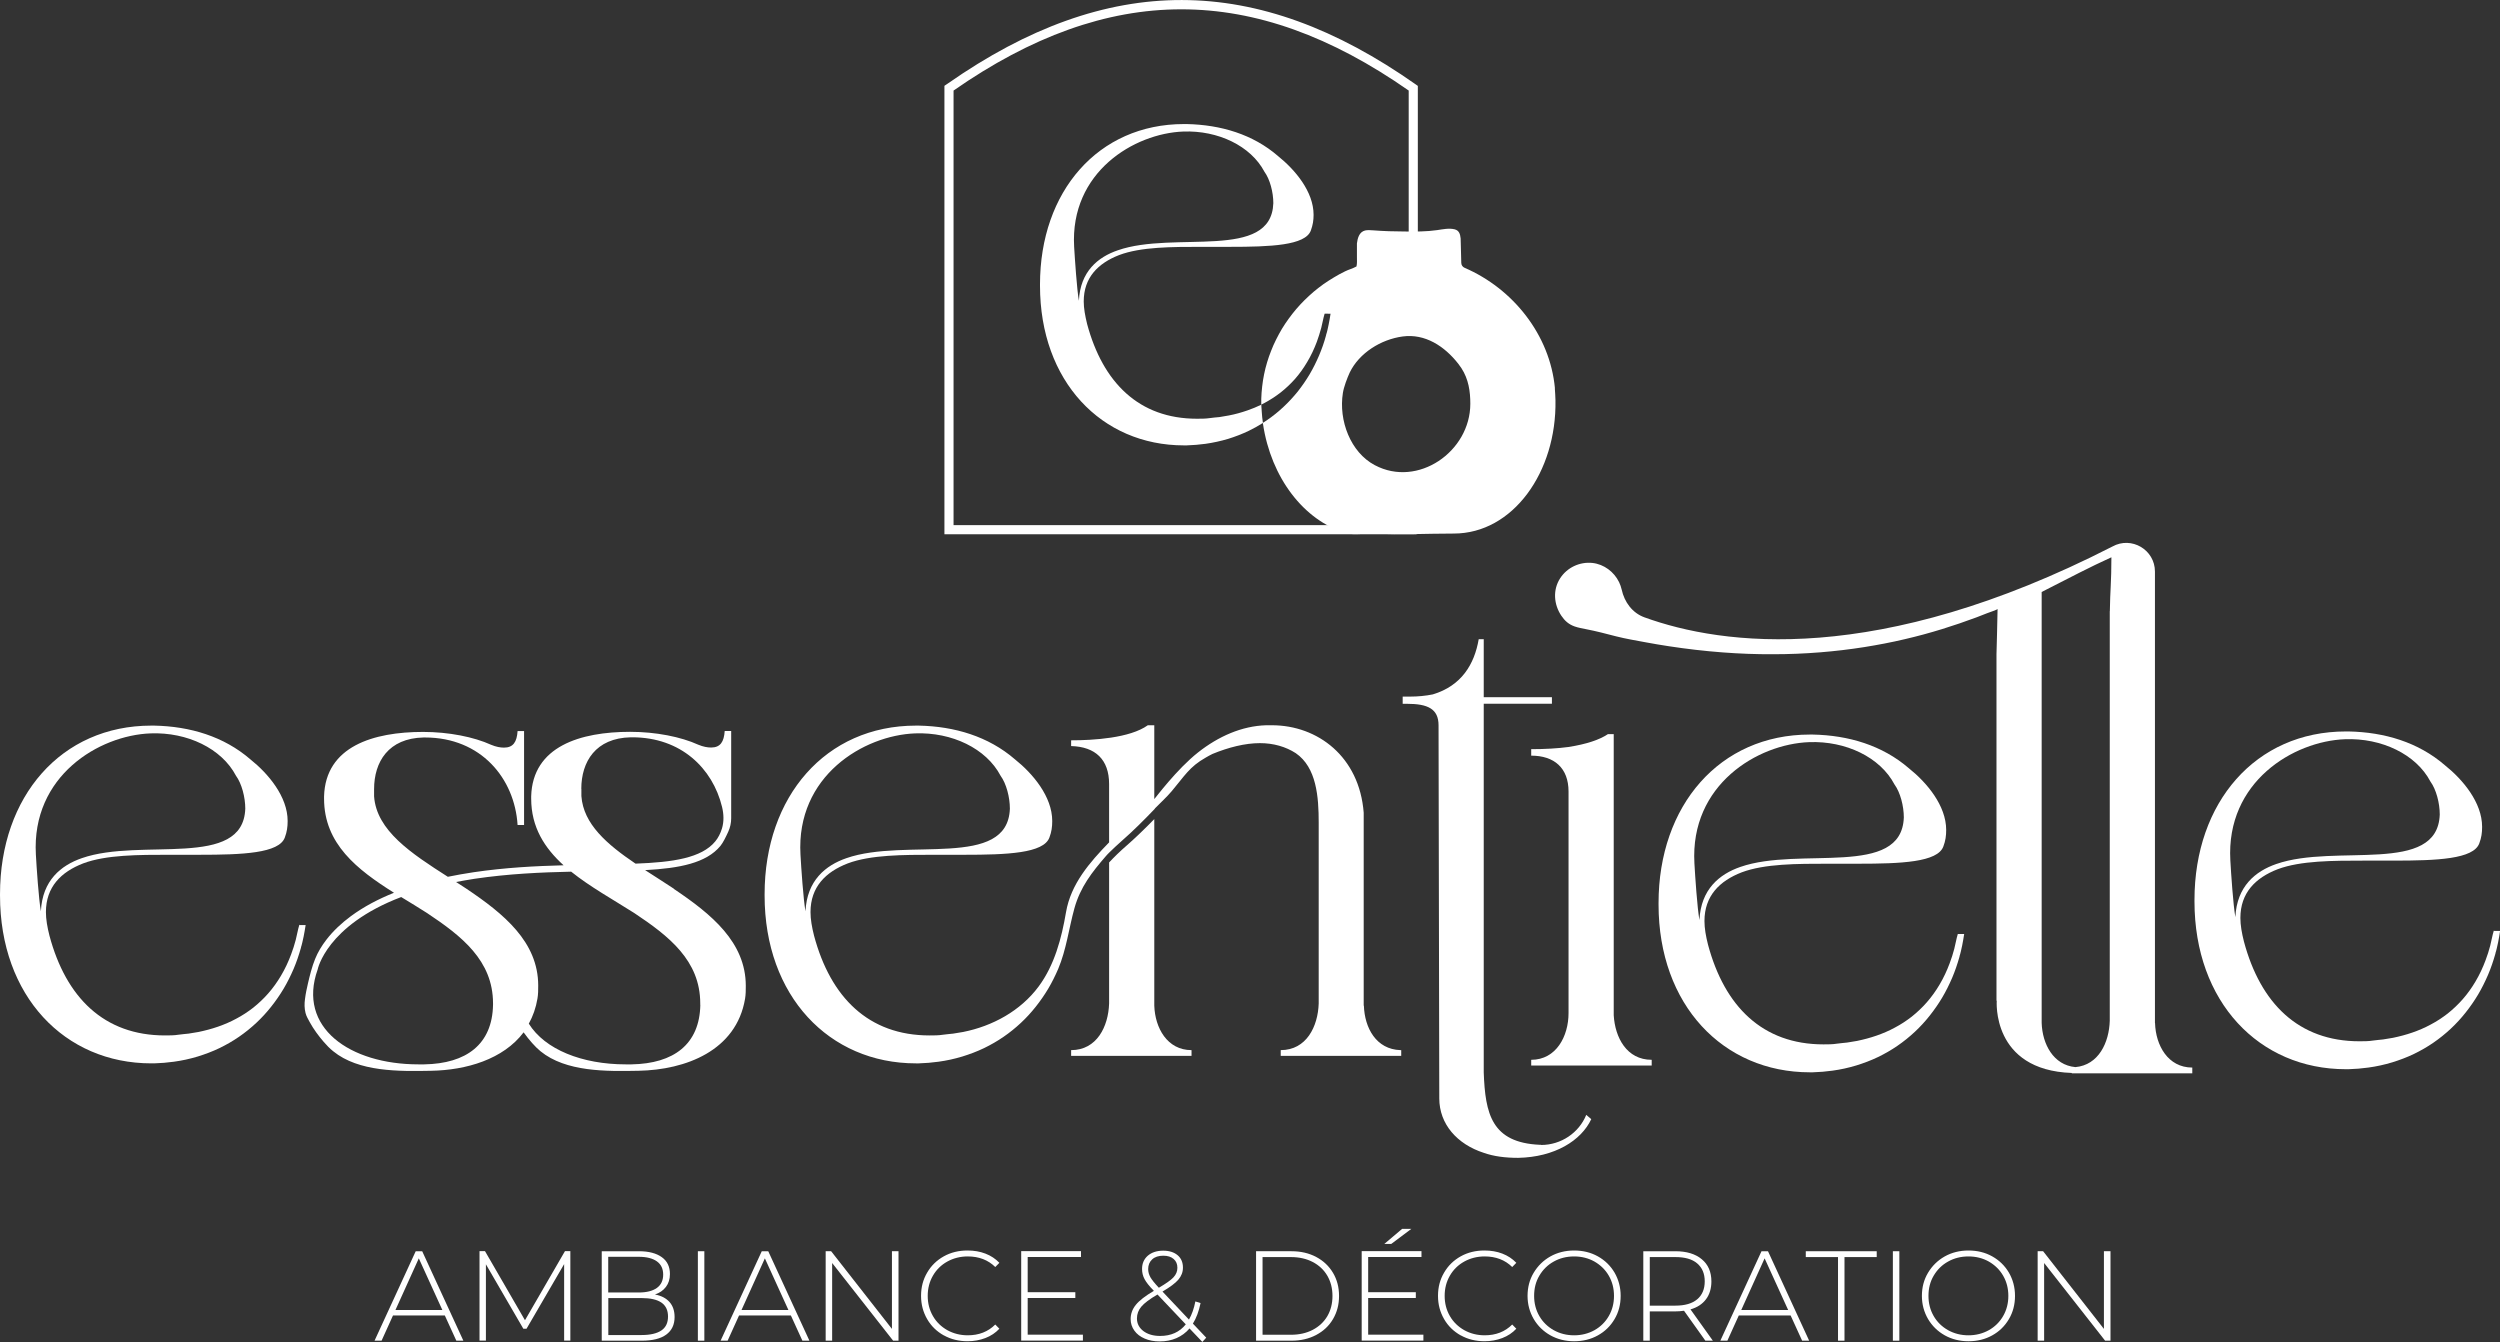
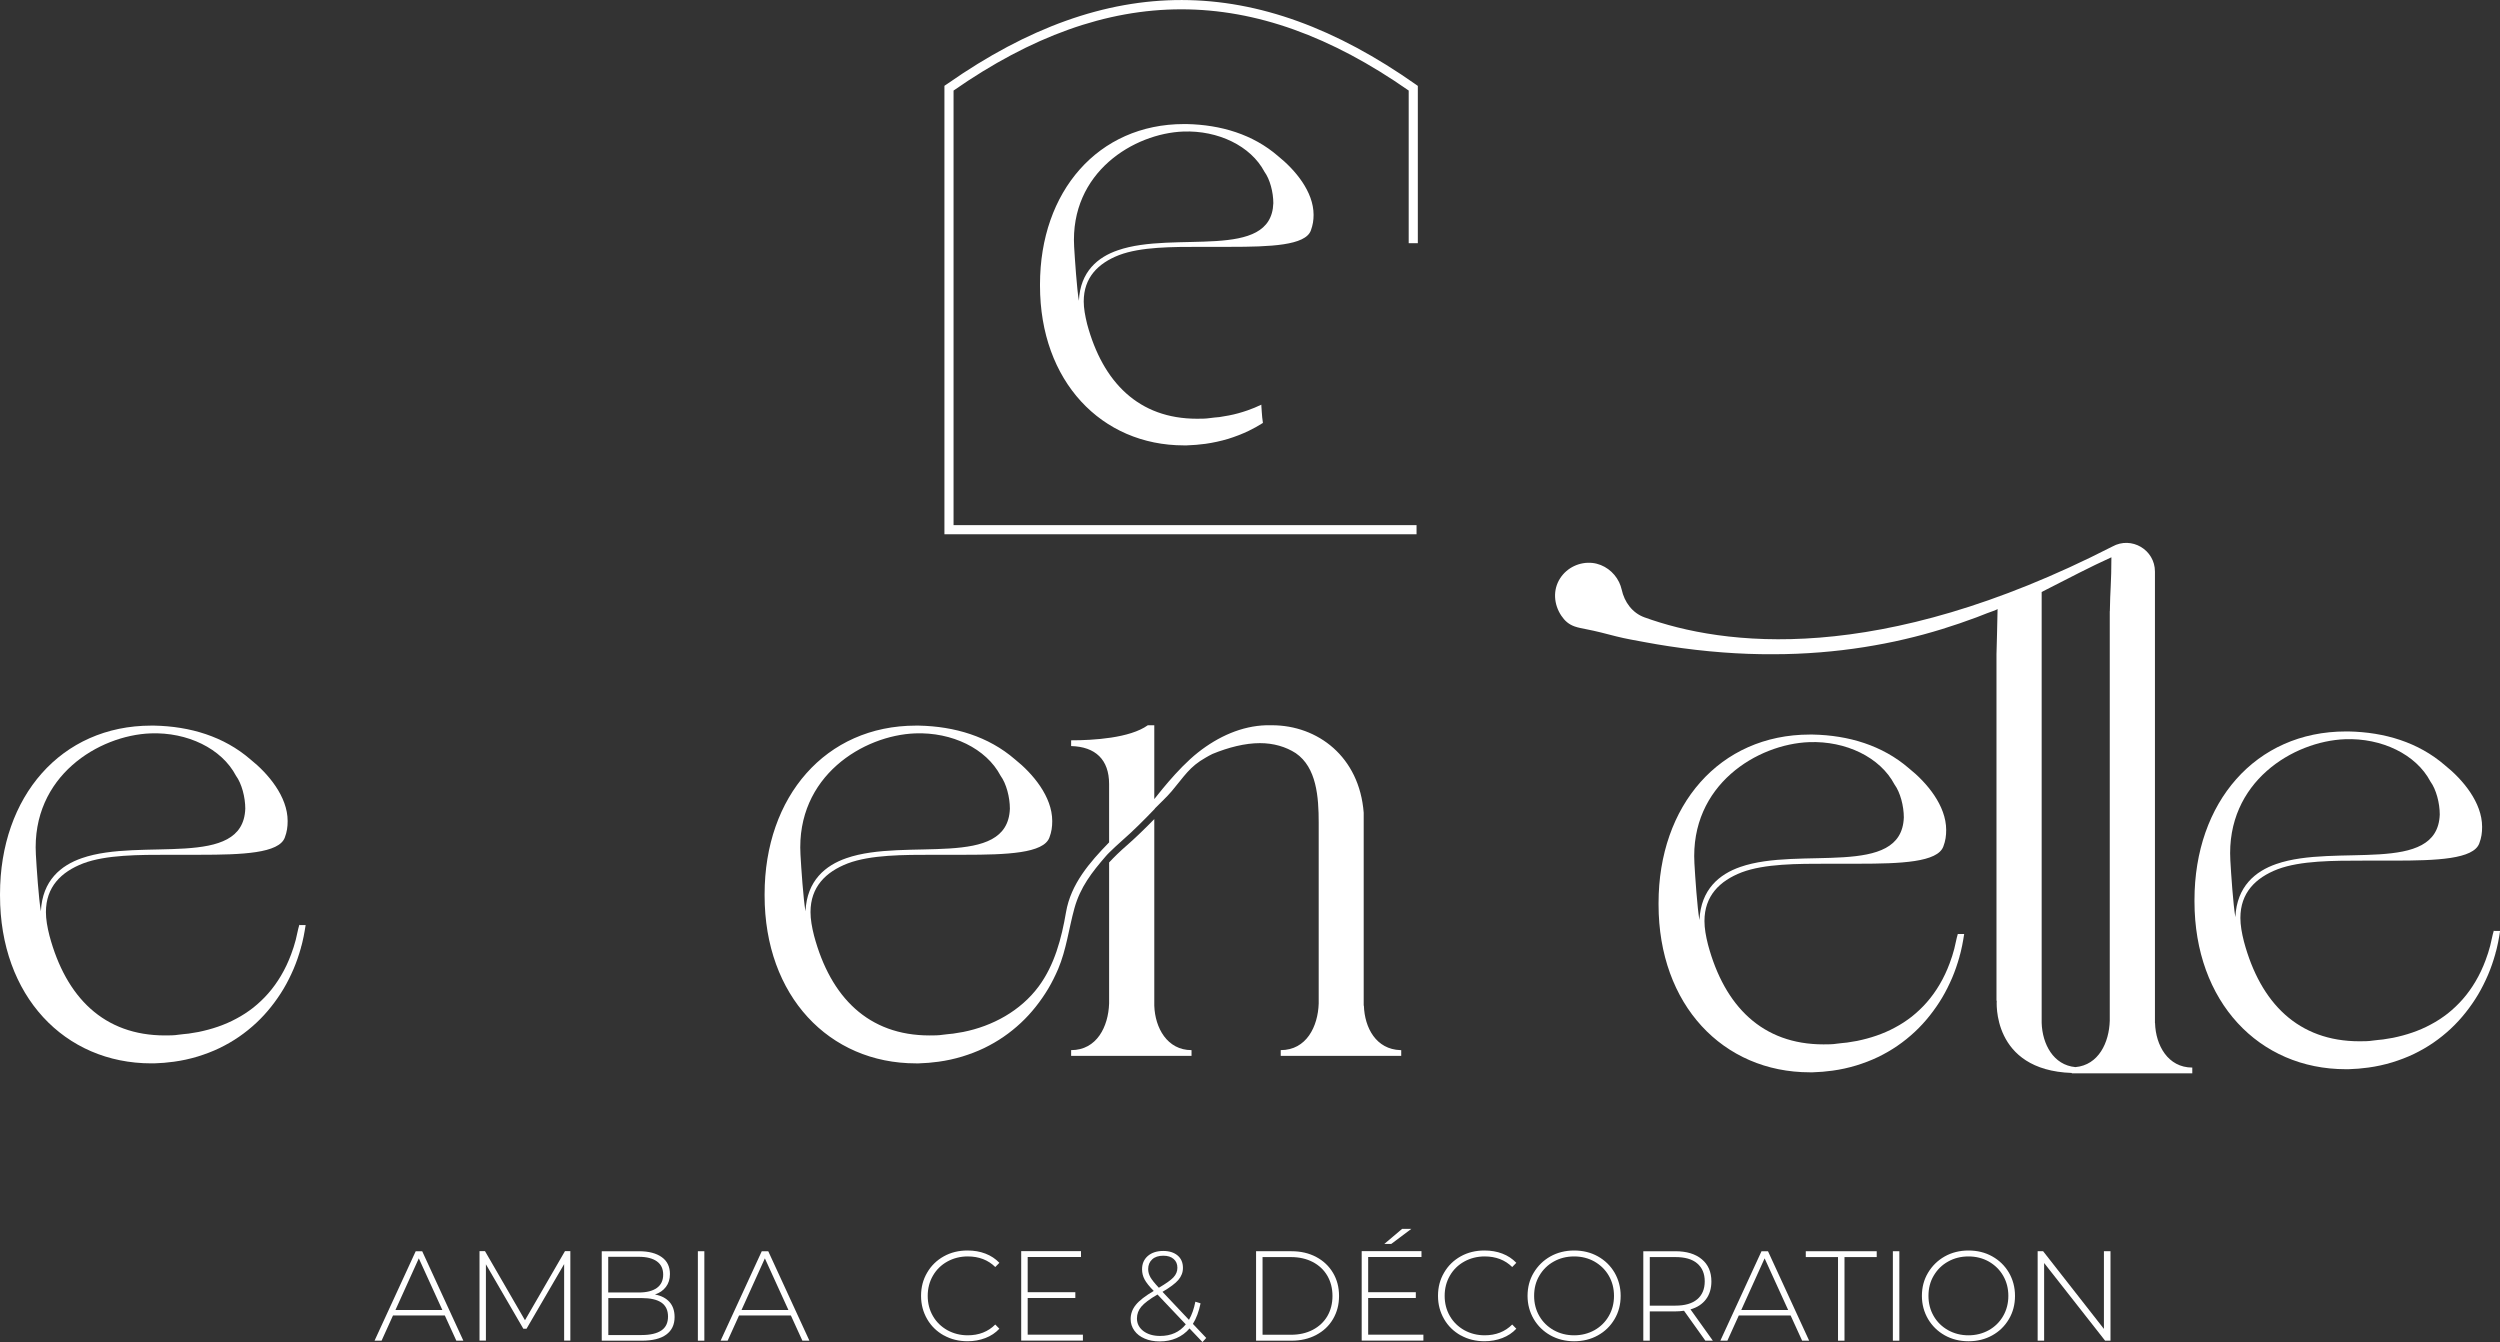
<svg xmlns="http://www.w3.org/2000/svg" id="Calque_2" viewBox="0 0 273.87 147.01">
  <rect x="0" y="0" width="273.87" height="147.01" fill="#333333" stroke="none" />
  <defs>
    <style>.cls-1{fill:#fff;stroke-width:0px;}</style>
  </defs>
  <g id="Calque_1-2">
    <path class="cls-1" d="M48.73,144.11h-5.68l-1.25,2.76h-.77l4.51-9.8h.71l4.51,9.8h-.77l-1.26-2.76ZM48.46,143.51l-2.58-5.66-2.56,5.66h5.14Z" />
    <path class="cls-1" d="M61.8,146.87v-8.39s-4.12,7.08-4.12,7.08h-.35l-4.1-7.06v8.36h-.7v-9.8h.6l4.38,7.57,4.38-7.57h.59v9.8s-.69,0-.69,0Z" />
    <path class="cls-1" d="M73.35,142.64c.37.42.55.97.55,1.64,0,.83-.3,1.47-.91,1.92-.61.45-1.51.67-2.7.67h-4.37v-9.8h4.09c1.06,0,1.89.22,2.49.65s.89,1.05.89,1.85c0,.56-.15,1.03-.44,1.41-.29.38-.69.66-1.2.83.7.13,1.23.41,1.6.83ZM66.63,137.68v3.91h3.35c.86,0,1.52-.17,1.98-.5.46-.33.69-.82.69-1.46s-.23-1.12-.69-1.45c-.46-.33-1.12-.5-1.98-.5h-3.35ZM72.45,145.75c.49-.33.73-.84.73-1.53s-.25-1.2-.73-1.53c-.49-.33-1.21-.49-2.16-.49h-3.65v4.05h3.65c.95,0,1.67-.17,2.16-.5Z" />
    <path class="cls-1" d="M76.45,137.07h.71v9.8h-.71v-9.8Z" />
    <path class="cls-1" d="M86.64,144.11h-5.68l-1.25,2.76h-.77l4.51-9.8h.71l4.51,9.8h-.77l-1.26-2.76ZM86.37,143.51l-2.58-5.66-2.56,5.66h5.14Z" />
-     <path class="cls-1" d="M98.43,137.07v9.8h-.59l-6.68-8.51v8.51h-.71v-9.8h.6l6.66,8.51v-8.51h.71Z" />
    <path class="cls-1" d="M103.39,146.29c-.77-.43-1.38-1.02-1.82-1.78s-.67-1.6-.67-2.55.22-1.79.67-2.55c.44-.76,1.05-1.35,1.82-1.78.77-.43,1.64-.64,2.6-.64.71,0,1.36.11,1.96.34.6.23,1.11.57,1.53,1.01l-.45.46c-.78-.77-1.79-1.16-3.01-1.16-.82,0-1.57.19-2.24.56-.67.37-1.2.89-1.58,1.55s-.57,1.39-.57,2.21.19,1.55.57,2.21c.38.66.91,1.17,1.58,1.55.67.37,1.42.56,2.24.56,1.21,0,2.22-.39,3.01-1.18l.45.46c-.42.45-.93.79-1.53,1.02-.6.23-1.25.35-1.95.35-.96,0-1.83-.21-2.6-.64Z" />
    <path class="cls-1" d="M118.63,146.22v.64h-6.76v-9.8h6.55v.64h-5.84v3.86h5.22v.63h-5.22v4.02h6.05Z" />
-     <path class="cls-1" d="M131.72,147.01l-1.41-1.48c-.4.47-.88.82-1.43,1.06-.55.24-1.16.36-1.83.36-.62,0-1.17-.1-1.65-.31-.49-.21-.86-.49-1.13-.87-.27-.37-.41-.8-.41-1.27,0-.57.19-1.09.57-1.56s1.04-.98,1.96-1.52v-.03c-.5-.5-.83-.93-1.01-1.27s-.27-.71-.27-1.1c0-.61.21-1.09.63-1.46.42-.36.98-.55,1.69-.55.66,0,1.19.17,1.58.5.39.33.58.79.58,1.36,0,.49-.17.92-.5,1.31-.33.39-.91.82-1.74,1.31l2.9,3.07c.32-.56.55-1.22.7-1.99l.57.18c-.19.91-.47,1.66-.84,2.25l1.46,1.54-.42.46ZM129.89,145.07l-3.09-3.26c-.86.5-1.45.95-1.77,1.33-.32.38-.48.81-.48,1.29,0,.57.24,1.03.71,1.39.47.35,1.08.53,1.83.53,1.19,0,2.13-.42,2.81-1.27ZM126.01,139.9c.16.28.47.67.94,1.17.77-.45,1.31-.83,1.6-1.14.29-.31.43-.66.43-1.04,0-.41-.13-.73-.41-.97-.27-.24-.65-.36-1.13-.36-.52,0-.93.13-1.22.4-.29.27-.44.62-.44,1.06,0,.31.08.6.24.89Z" />
+     <path class="cls-1" d="M131.72,147.01l-1.41-1.48c-.4.47-.88.82-1.43,1.06-.55.24-1.16.36-1.83.36-.62,0-1.17-.1-1.65-.31-.49-.21-.86-.49-1.13-.87-.27-.37-.41-.8-.41-1.27,0-.57.19-1.09.57-1.56s1.04-.98,1.96-1.52c-.5-.5-.83-.93-1.01-1.27s-.27-.71-.27-1.1c0-.61.21-1.09.63-1.46.42-.36.98-.55,1.69-.55.66,0,1.19.17,1.58.5.39.33.58.79.58,1.36,0,.49-.17.92-.5,1.31-.33.39-.91.82-1.74,1.31l2.9,3.07c.32-.56.55-1.22.7-1.99l.57.18c-.19.91-.47,1.66-.84,2.25l1.46,1.54-.42.46ZM129.89,145.07l-3.09-3.26c-.86.5-1.45.95-1.77,1.33-.32.38-.48.81-.48,1.29,0,.57.24,1.03.71,1.39.47.35,1.08.53,1.83.53,1.19,0,2.13-.42,2.81-1.27ZM126.01,139.9c.16.28.47.67.94,1.17.77-.45,1.31-.83,1.6-1.14.29-.31.43-.66.43-1.04,0-.41-.13-.73-.41-.97-.27-.24-.65-.36-1.13-.36-.52,0-.93.13-1.22.4-.29.27-.44.62-.44,1.06,0,.31.08.6.24.89Z" />
    <path class="cls-1" d="M137.6,137.07h3.88c1.02,0,1.92.21,2.71.63s1.4,1,1.84,1.74c.44.74.66,1.58.66,2.53s-.22,1.78-.66,2.53-1.05,1.32-1.84,1.74-1.69.63-2.71.63h-3.88v-9.8ZM141.42,146.22c.91,0,1.7-.18,2.39-.54.69-.36,1.22-.86,1.6-1.5.37-.64.56-1.38.56-2.21s-.19-1.57-.56-2.21c-.37-.64-.91-1.15-1.6-1.51-.69-.36-1.49-.54-2.39-.54h-3.11v8.51h3.11Z" />
    <path class="cls-1" d="M155.93,146.22v.64h-6.76v-9.8h6.55v.64h-5.84v3.86h5.22v.63h-5.22v4.02h6.05ZM153.6,134.62h1.01l-2.2,1.65h-.76l1.95-1.65Z" />
    <path class="cls-1" d="M160.02,146.29c-.77-.43-1.38-1.02-1.82-1.78s-.67-1.6-.67-2.55.22-1.79.67-2.55c.44-.76,1.05-1.35,1.82-1.78.77-.43,1.64-.64,2.6-.64.71,0,1.36.11,1.96.34.6.23,1.11.57,1.53,1.01l-.45.46c-.78-.77-1.79-1.16-3.01-1.16-.82,0-1.57.19-2.24.56-.67.37-1.2.89-1.58,1.55s-.57,1.39-.57,2.21.19,1.55.57,2.21c.38.66.91,1.17,1.58,1.55.67.37,1.42.56,2.24.56,1.21,0,2.22-.39,3.01-1.18l.45.46c-.42.45-.93.79-1.53,1.02-.6.23-1.25.35-1.95.35-.96,0-1.83-.21-2.6-.64Z" />
    <path class="cls-1" d="M169.84,146.28c-.77-.43-1.38-1.03-1.83-1.79-.44-.76-.67-1.6-.67-2.53s.22-1.78.67-2.53,1.05-1.35,1.83-1.79c.77-.43,1.64-.65,2.6-.65s1.83.21,2.6.64c.77.43,1.38,1.02,1.83,1.78.44.76.67,1.61.67,2.55s-.22,1.79-.67,2.55-1.05,1.35-1.83,1.78c-.77.43-1.64.64-2.6.64s-1.83-.22-2.6-.65ZM174.67,145.72c.66-.37,1.19-.89,1.57-1.55.38-.66.57-1.39.57-2.21s-.19-1.55-.57-2.21-.91-1.17-1.57-1.55c-.66-.37-1.4-.56-2.23-.56s-1.57.19-2.23.56c-.67.37-1.19.89-1.58,1.55s-.57,1.39-.57,2.21.19,1.55.57,2.21c.38.66.91,1.17,1.58,1.55.67.37,1.41.56,2.23.56s1.56-.19,2.23-.56Z" />
    <path class="cls-1" d="M186.82,146.87l-2.34-3.28c-.35.05-.66.07-.95.07h-2.8v3.21h-.71v-9.8h3.51c1.23,0,2.2.29,2.9.88.7.58,1.05,1.39,1.05,2.43,0,.77-.2,1.43-.59,1.95-.4.53-.96.9-1.7,1.11l2.45,3.43h-.81ZM183.53,143.03c1.05,0,1.84-.23,2.39-.69.55-.46.83-1.12.83-1.97s-.28-1.5-.83-1.97-1.35-.69-2.39-.69h-2.8v5.32h2.8Z" />
    <path class="cls-1" d="M196.16,144.11h-5.68l-1.25,2.76h-.77l4.51-9.8h.71l4.51,9.8h-.77l-1.26-2.76ZM195.89,143.51l-2.58-5.66-2.56,5.66h5.14Z" />
    <path class="cls-1" d="M201.35,137.71h-3.53v-.64h7.77v.64h-3.53v9.16h-.71v-9.16Z" />
    <path class="cls-1" d="M207.36,137.07h.71v9.8h-.71v-9.8Z" />
    <path class="cls-1" d="M213.04,146.28c-.77-.43-1.38-1.03-1.83-1.79-.44-.76-.67-1.6-.67-2.53s.22-1.78.67-2.53,1.05-1.35,1.83-1.79c.77-.43,1.64-.65,2.6-.65s1.83.21,2.6.64c.77.43,1.38,1.02,1.83,1.78.44.76.67,1.61.67,2.55s-.22,1.79-.67,2.55-1.05,1.35-1.83,1.78c-.77.43-1.64.64-2.6.64s-1.83-.22-2.6-.65ZM217.87,145.72c.66-.37,1.19-.89,1.57-1.55.38-.66.57-1.39.57-2.21s-.19-1.55-.57-2.21-.91-1.17-1.57-1.55c-.66-.37-1.4-.56-2.23-.56s-1.57.19-2.23.56c-.67.37-1.19.89-1.58,1.55s-.57,1.39-.57,2.21.19,1.55.57,2.21c.38.66.91,1.17,1.58,1.55.67.37,1.41.56,2.23.56s1.56-.19,2.23-.56Z" />
    <path class="cls-1" d="M231.2,137.07v9.8h-.59l-6.68-8.51v8.51h-.71v-9.8h.6l6.66,8.51v-8.51h.71Z" />
-     <path class="cls-1" d="M170.34,42.54c-.54-5.86-4.6-10.92-9.89-13.2-.22-.09-.37-.3-.37-.55l-.03-1.18-.04-1.49c-.05-.46-.15-.87-.66-1-.62-.15-1.3,0-1.92.09-1.18.17-2.34.16-3.52.15-1.18,0-2.36-.04-3.54-.13-.27-.02-.56-.04-.83.02-.64.16-.82.84-.89,1.41v1.5c0,.33.03.71-.05,1.03-.48.26-.84.33-1.26.54-.41.2-.82.42-1.21.66-.39.23-.77.48-1.15.74-.36.26-.72.54-1.07.83-.34.3-.68.6-1,.92-.31.31-.62.64-.91.98-.29.34-.57.7-.83,1.06-.26.36-.51.73-.74,1.11-.23.39-.44.78-.64,1.18-.2.4-.38.8-.54,1.22-.17.41-.31.84-.44,1.26-.13.43-.24.87-.33,1.31s-.16.88-.21,1.33c-.05.45-.09.91-.1,1.36,0,.21,0,.43,0,.64.13-.07.25-.13.38-.2.61-.33,1.2-.71,1.75-1.14.57-.45,1.09-.94,1.57-1.48.5-.57.94-1.19,1.33-1.85.42-.7.77-1.45,1.06-2.22.18-.5.34-1.01.48-1.52.13-.5.21-1.02.36-1.52,0-.01,0-.02.01-.03s.03-.01.04-.01c.2,0,.4,0,.61.01-.06.4-.13.8-.21,1.19-.04.21-.09.41-.13.6-.03.11-.05.21-.08.31-.02.09-.08.2-.08.29-.2.75-.46,1.48-.76,2.19-.3.7-.64,1.39-1.03,2.05s-.83,1.29-1.3,1.89c-.48.59-1,1.16-1.56,1.68-.56.53-1.16,1.01-1.8,1.45-.15.11-.31.21-.47.31.01.04.01.07.02.11.88,5.9,4.48,10.58,9.07,11.95.91.27,2.06.02,3.02.06,3.35.16,5.56,0,8.81,0,6.48,0,11.28-6.75,11.14-14.6-.01-.43-.04-.87-.07-1.31ZM150.61,50.96c-2.67-1.41-3.98-4.9-3.5-7.91.1-.66.47-1.63.75-2.24,1.04-2.15,3.43-3.63,5.8-3.95,2.45-.33,4.58,1.06,6.09,2.99.12.16.24.32.35.49.78,1.2.97,2.55.97,3.89,0,5.25-5.76,9.23-10.46,6.73Z" />
    <path class="cls-1" d="M155.18,58.53h-51.72V9.4l.37-.25c17.51-12.23,33.8-12.2,51.28.11l.21.15v17.23h-1V9.92c-16.98-11.87-32.84-11.86-49.86,0v47.61h50.72v1Z" />
    <path class="cls-1" d="M140.01,17.1c-2.76-2.39-6.27-3.43-10.01-3.51h-.3c-9.41,0-15.77,7.4-15.77,17.56v.15c0,10.46,6.73,17.49,15.77,17.49h.3c.69-.02,1.37-.08,2.05-.17.84-.12,1.67-.3,2.48-.54.77-.24,1.53-.53,2.26-.88.54-.26,1.06-.55,1.56-.87-.13-.78-.15-1.85-.17-1.85v-.15c-.5.24-1.01.45-1.53.63-.66.23-1.34.42-2.02.55-.35.07-.7.13-1.05.18-.34.04-.7.05-1.04.11-.45.07-.97.07-1.42.07-6.35,0-10.31-3.96-12.03-10.38-.22-.9-.37-1.72-.37-2.47,0-2.62,1.57-4.18,3.88-5.08,2.39-.9,5.76-.9,9.04-.9h3.07c4.48,0,8.29-.15,8.89-1.79.22-.6.3-1.12.3-1.72,0-2.54-2.02-4.93-3.89-6.43ZM122.45,27.42c-2.16.74-4.11,2.31-4.26,5.53-.22-1.27-.44-4.57-.52-5.91-.47-8.2,6.59-12.43,11.96-12.63,3.81-.14,7.39,1.57,8.89,4.41.6.82.97,2.24.97,3.44-.22,6.35-10.83,2.99-17.04,5.16Z" />
-     <path class="cls-1" d="M73.81,97.35c-1.04-.69-2.11-1.36-3.14-2.03,3.79-.2,6.71-.78,8.25-2.65.29-.35.62-1.03.86-1.56.21-.46.32-.96.32-1.47v-9.56h-.71c-.08,1.18-.47,1.81-1.49,1.81-.39,0-.86-.08-1.41-.31-1.89-.86-4.64-1.41-7.46-1.41-5.42,0-10.69,1.57-10.84,7.07v.24c0,3.14,1.46,5.41,3.55,7.31-3.08.08-6.39.25-9.85.76-1,.15-1.94.32-2.83.5-4-2.56-7.81-5.05-8.08-8.81v-.79c0-2.99,1.57-5.58,5.42-5.66h.16c6.13,0,9.82,4.48,10.14,9.59h.71v-10.29h-.71c-.08,1.18-.47,1.81-1.49,1.81-.39,0-.86-.08-1.41-.31-1.89-.86-4.64-1.41-7.46-1.41-5.42,0-10.69,1.57-10.84,7.07v.24c0,4.96,3.63,7.77,7.66,10.31-1.67.67-3.28,1.5-4.73,2.57-1,.74-1.93,1.6-2.69,2.59-.49.64-.92,1.34-1.22,2.09-.35.86-.58,1.8-.79,2.7-.13.56-.25,1.12-.32,1.7-.07.51-.07.99.06,1.52.09.36.29.69.47,1.02.42.76.94,1.47,1.51,2.13.32.37.66.73,1.05,1.04,2.78,2.27,7.21,2.21,10.74,2.14,3.85-.07,7.9-1.26,10.12-4.21.59.82,1.27,1.6,1.85,2.07,2.78,2.27,7.21,2.21,10.74,2.14,5.17-.1,10.71-2.2,11.67-7.89.08-.47.08-.94.08-1.41,0-4.79-3.77-7.86-7.86-10.61ZM63.68,86.43c0-2.99,1.57-5.58,5.42-5.66h.16c5.33,0,8.81,3.39,9.84,7.63.19.78.22,1.6-.01,2.36-.17.55-.41,1.02-.74,1.42-1.49,1.81-4.63,2.28-8.73,2.43-3.12-2.11-5.71-4.33-5.93-7.4v-.79ZM54.01,110.08c-.08,4.32-2.91,6.44-7.54,6.52h-.63c-7.5,0-13.31-4.02-11.04-10.4,0,0,.94-4.8,9.15-7.93.95.58,1.91,1.16,2.83,1.75,3.77,2.51,7.23,5.19,7.23,9.9v.16ZM76.72,110.08c-.08,4.32-2.91,6.44-7.54,6.52h-.63c-4.78,0-8.86-1.63-10.62-4.46.45-.81.78-1.73.95-2.76.08-.47.08-.94.08-1.41,0-4.79-3.77-7.86-7.86-10.61-.38-.25-.76-.49-1.14-.74.65-.12,1.32-.24,2.02-.35,3.73-.55,7.3-.71,10.59-.78,2.07,1.66,4.58,3.05,6.91,4.53,3.77,2.51,7.23,5.19,7.23,9.9v.16Z" />
    <path class="cls-1" d="M32.83,101.32s-.03,0-.04,0c0,0-.01.02-.01.03-.16.52-.24,1.07-.38,1.6-.14.54-.31,1.07-.51,1.6-.3.81-.67,1.6-1.11,2.34-.41.69-.87,1.34-1.4,1.94-.5.57-1.05,1.09-1.64,1.56-.58.45-1.2.86-1.85,1.2-.64.35-1.32.64-2.01.88-.69.24-1.41.43-2.13.58-.36.07-.73.13-1.09.18-.36.05-.74.06-1.1.12-.47.08-1.02.08-1.49.08-6.68,0-10.84-4.16-12.65-10.92-.24-.94-.39-1.81-.39-2.59,0-2.75,1.65-4.4,4.09-5.34,2.51-.94,6.05-.94,9.51-.94h3.22c4.71,0,8.72-.16,9.35-1.89.24-.63.31-1.18.31-1.81,0-2.67-2.12-5.19-4.09-6.76-2.91-2.51-6.6-3.61-10.53-3.69h-.31c-9.9,0-16.58,7.78-16.58,18.46v.16c0,11,7.07,18.38,16.58,18.38h.31c.72-.02,1.44-.08,2.16-.18.88-.12,1.75-.31,2.61-.57.81-.25,1.61-.55,2.38-.92.74-.36,1.46-.77,2.14-1.24.67-.46,1.3-.97,1.89-1.52.59-.55,1.13-1.14,1.63-1.77.5-.63.96-1.29,1.37-1.98.41-.69.77-1.42,1.09-2.16.32-.75.58-1.52.8-2.3,0-.09.06-.21.08-.3.03-.11.05-.21.08-.32.05-.21.1-.42.14-.63.08-.42.16-.84.22-1.26-.21,0-.42,0-.64,0ZM4.48,99.83c-.24-1.34-.47-4.79-.55-6.21-.49-8.63,6.93-13.07,12.57-13.28,4.01-.15,7.78,1.65,9.35,4.64.63.86,1.02,2.36,1.02,3.61-.24,6.68-11.39,3.14-17.91,5.42-2.28.79-4.32,2.44-4.48,5.81Z" />
    <path class="cls-1" d="M273.23,101.96s-.03,0-.04,0c0,0-.01.02-.01.03-.16.52-.24,1.07-.38,1.6-.14.54-.31,1.07-.51,1.6-.3.81-.67,1.6-1.11,2.34-.41.69-.87,1.34-1.4,1.94-.5.57-1.05,1.09-1.64,1.56-.58.45-1.2.86-1.85,1.2-.64.35-1.32.64-2.01.88-.69.24-1.41.43-2.13.58-.36.07-.73.13-1.09.18-.36.05-.74.06-1.1.12-.47.08-1.02.08-1.49.08-6.68,0-10.84-4.16-12.65-10.92-.24-.94-.39-1.81-.39-2.59,0-2.75,1.65-4.4,4.09-5.34,2.51-.94,6.05-.94,9.51-.94h3.22c4.71,0,8.72-.16,9.35-1.89.24-.63.31-1.18.31-1.81,0-2.67-2.12-5.19-4.09-6.76-2.91-2.51-6.6-3.61-10.53-3.69h-.31c-9.9,0-16.58,7.78-16.58,18.46v.16c0,11,7.07,18.38,16.58,18.38h.31c.72-.02,1.44-.08,2.16-.18.88-.12,1.75-.31,2.61-.57.81-.25,1.61-.55,2.38-.92.74-.36,1.46-.77,2.14-1.24.67-.46,1.3-.97,1.89-1.52.59-.55,1.13-1.14,1.63-1.77.5-.63.96-1.29,1.37-1.98.41-.69.77-1.42,1.09-2.16.32-.75.58-1.52.8-2.3,0-.09.06-.21.08-.3.03-.11.05-.21.08-.32.05-.21.1-.42.14-.63.08-.42.16-.84.22-1.26-.21,0-.42,0-.64,0ZM244.88,100.47c-.24-1.34-.47-4.79-.55-6.21-.49-8.63,6.93-13.07,12.57-13.28,4-.15,7.78,1.65,9.35,4.64.63.86,1.02,2.36,1.02,3.61-.24,6.68-11.39,3.14-17.91,5.42-2.28.79-4.32,2.44-4.48,5.81Z" />
    <path class="cls-1" d="M214.48,102.3s-.01.02-.01.03c-.16.52-.24,1.07-.38,1.6-.14.54-.31,1.07-.51,1.6-.3.81-.67,1.6-1.11,2.34-.41.69-.87,1.34-1.4,1.94-.5.57-1.05,1.09-1.64,1.56-.58.45-1.2.86-1.85,1.2-.64.35-1.32.64-2.01.88-.69.24-1.41.43-2.13.58-.36.07-.73.13-1.09.18-.36.05-.74.06-1.1.12-.47.08-1.02.08-1.49.08-6.68,0-10.84-4.16-12.65-10.92-.24-.94-.39-1.81-.39-2.59,0-2.75,1.65-4.4,4.09-5.34,2.51-.94,6.05-.94,9.51-.94h3.22c4.71,0,8.72-.16,9.35-1.89.24-.63.31-1.18.31-1.81,0-2.67-2.12-5.19-4.09-6.76-2.91-2.51-6.6-3.61-10.53-3.69h-.31c-9.9,0-16.58,7.78-16.58,18.46v.16c0,11,7.07,18.38,16.58,18.38h.31c.72-.02,1.44-.08,2.16-.18.88-.12,1.75-.31,2.61-.57.81-.25,1.61-.55,2.38-.92.74-.36,1.46-.77,2.14-1.24.67-.46,1.3-.97,1.89-1.52.59-.55,1.13-1.14,1.63-1.77.5-.63.96-1.29,1.37-1.98.41-.69.77-1.42,1.09-2.16.32-.75.58-1.52.8-2.3,0-.09.06-.21.08-.3.03-.11.05-.21.08-.32.05-.21.1-.42.14-.63.08-.42.16-.84.22-1.26-.21,0-.42,0-.64,0-.01,0-.03,0-.04,0ZM186.17,100.79c-.24-1.34-.47-4.79-.55-6.21-.49-8.63,6.93-13.07,12.57-13.28,4.01-.15,7.78,1.65,9.35,4.64.63.86,1.02,2.36,1.02,3.61-.24,6.68-11.39,3.14-17.91,5.42-2.28.79-4.32,2.44-4.48,5.81Z" />
    <path class="cls-1" d="M126.45,110.17v-20.44c-.99,1.01-2.01,2.01-3.04,2.91-.72.62-1.35,1.24-1.91,1.84v15.45c-.08,2.52-1.34,5.11-4.16,5.11v.63h13.19v-.63c-2.67,0-4-2.44-4.08-4.87Z" />
    <path class="cls-1" d="M149.39,110.17v-21.14c-.47-6.13-5.03-9.58-10.06-9.58h-.62c-2.68.08-5.24,1.22-7.47,2.98-2.33,1.84-4.65,4.97-4.79,5.11v-8.09h-.71c-1.96,1.41-5.97,1.65-8.4,1.65v.63c2.67.07,4.16,1.49,4.16,4.16v6.39c-2.12,2.18-4.19,4.55-4.72,7.65-.49,2.88-1.26,5.79-3,8.14-1.98,2.67-5.05,4.34-8.27,4.98-.36.07-.73.13-1.09.18-.36.05-.74.06-1.1.12-.47.08-1.02.08-1.49.08-6.68,0-10.84-4.16-12.65-10.92-.24-.94-.39-1.81-.39-2.59,0-2.75,1.65-4.4,4.09-5.34,2.51-.94,6.05-.94,9.51-.94h3.22c4.71,0,8.72-.16,9.35-1.89.24-.63.31-1.18.31-1.81,0-2.67-2.12-5.19-4.09-6.76-2.91-2.51-6.6-3.61-10.53-3.69h-.31c-9.9,0-16.58,7.78-16.58,18.46v.16c0,11,7.07,18.38,16.58,18.38h.31c.72-.02,1.44-.08,2.16-.18.88-.12,1.75-.31,2.61-.57.81-.25,1.61-.55,2.38-.92.74-.36,1.46-.77,2.14-1.24.67-.46,1.3-.97,1.89-1.52.59-.55,1.13-1.14,1.63-1.77.5-.63.96-1.29,1.37-1.98.41-.69.77-1.42,1.09-2.16.9-2.13,1.17-4.44,1.78-6.65.64-2.31,1.91-3.94,3.46-5.73.12-.13.24-.27.36-.38.44-.43.91-.87,1.42-1.32,1.19-1.04,2.37-2.22,3.53-3.43.02-.03.05-.07.07-.1.61-.62,1.26-1.21,1.82-1.87,1.39-1.64,1.93-2.67,3.73-3.68.24-.14.49-.28.74-.4,1.73-.71,3.54-1.18,5.19-1.18,1.49,0,2.83.39,3.93,1.1,2.28,1.57,2.51,4.79,2.51,7.62v19.8c-.08,2.52-1.34,5.11-4.16,5.11v.63h13.2v-.63h-.08c-2.67-.08-3.93-2.44-4.01-4.87ZM88.24,99.83c-.24-1.34-.47-4.79-.55-6.21-.49-8.63,6.93-13.07,12.57-13.28,4.01-.15,7.78,1.65,9.35,4.64.63.86,1.02,2.36,1.02,3.61-.24,6.68-11.39,3.14-17.91,5.42-2.28.79-4.32,2.44-4.48,5.81Z" />
-     <path class="cls-1" d="M168.83,125.41h-.16c-5.26-.24-5.97-3.38-6.13-7.94v-40.38h7.47v-.71h-7.47v-6.36h-.55c-.47,2.75-1.89,5.11-5.03,6.05-.79.16-1.65.24-2.44.24h-.86v.79h.47c2.28,0,3.46.55,3.46,2.36,0,8.8.08,31.9.08,40.7v.16c0,2.83,1.96,5.03,4.87,5.97,1.1.39,2.36.55,3.77.55,4.01-.08,6.91-1.89,8.01-4.24l-.55-.47c-.79,1.96-2.75,3.3-4.95,3.3Z" />
-     <path class="cls-1" d="M176.78,111.22v-30.8h-.63c-.94.63-2.36,1.1-4.32,1.41-1.18.16-2.59.24-4.09.24v.71c2.51,0,4.09,1.34,4.09,3.93v24.28c0,2.51-1.34,5.11-4.09,5.11v.63h13.2v-.63c-2.75,0-4.01-2.44-4.16-4.87Z" />
    <path class="cls-1" d="M236.07,112.06v-44.98c0-1.22,0-2.87,0-4.46,0-2.4-2.57-3.91-4.66-2.75-25.74,13.18-42.72,10.85-51.26,7.76-1.33-.48-2.2-1.67-2.5-3.05-.06-.26-.15-.53-.28-.8-.55-1.14-1.66-1.97-2.92-2.11-1.39-.15-2.78.5-3.54,1.68-.82,1.27-.7,2.86.13,4.1.37.55.8.94,1.44,1.17.42.15.85.22,1.29.31,1.1.21,2.18.5,3.27.78,1.06.27,2.15.45,3.22.65.85.16,1.69.3,2.54.43,1.96.3,3.93.53,5.91.68,1.84.14,3.69.21,5.54.2,1.72,0,3.45-.07,5.17-.21,1.61-.13,3.21-.32,4.8-.57,1.49-.24,2.98-.52,4.45-.87,1.38-.32,2.74-.69,4.1-1.11,1.26-.39,2.52-.82,3.75-1.28.4-.15.79-.3,1.18-.46.12-.05,1.12-.38,1.13-.46-.06,3.09-.06,2.46-.12,4.96v37.98l.03-.05s-.62,7.64,8.22,7.94v.04h13.2v-.63c-2.67,0-4.01-2.44-4.08-4.87ZM231.12,66.95v44.87c-.07,2.39-1.22,4.85-3.76,5.08-2.42-.22-3.63-2.53-3.7-4.85v-47.2c3.3-1.68,5.22-2.7,7.64-3.8,0,2.72-.14,3.64-.17,5.89Z" />
  </g>
</svg>